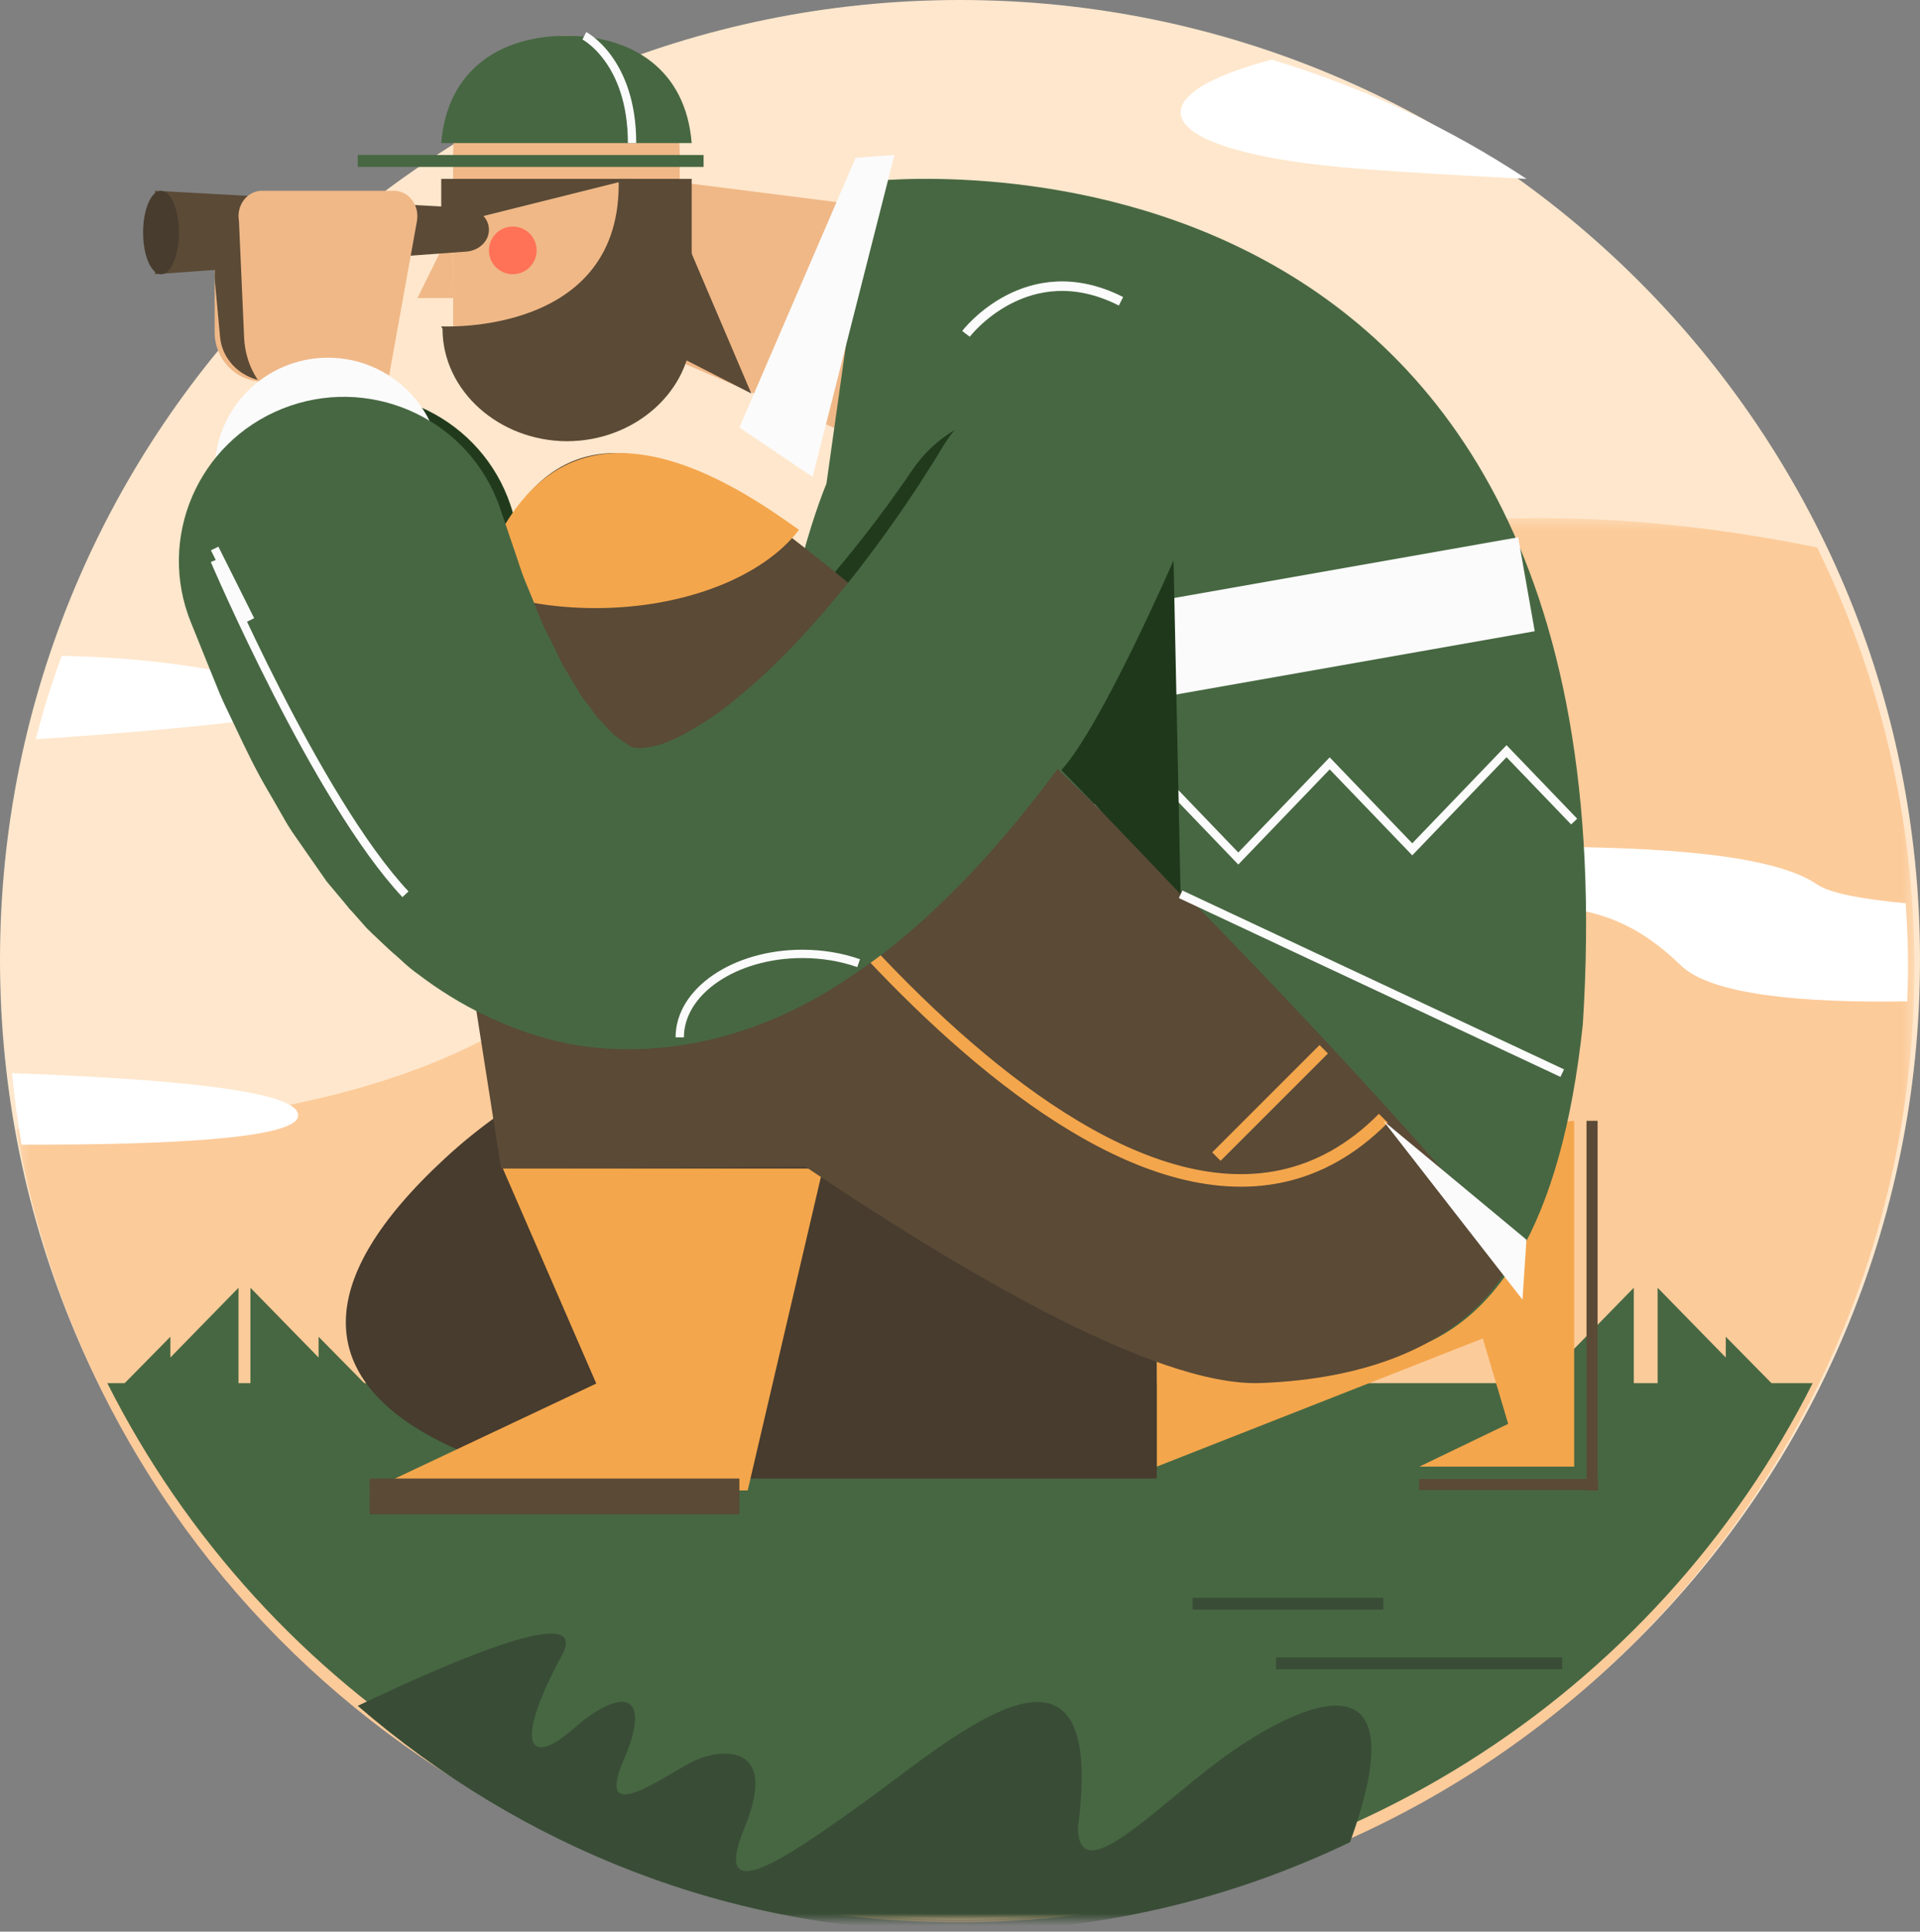
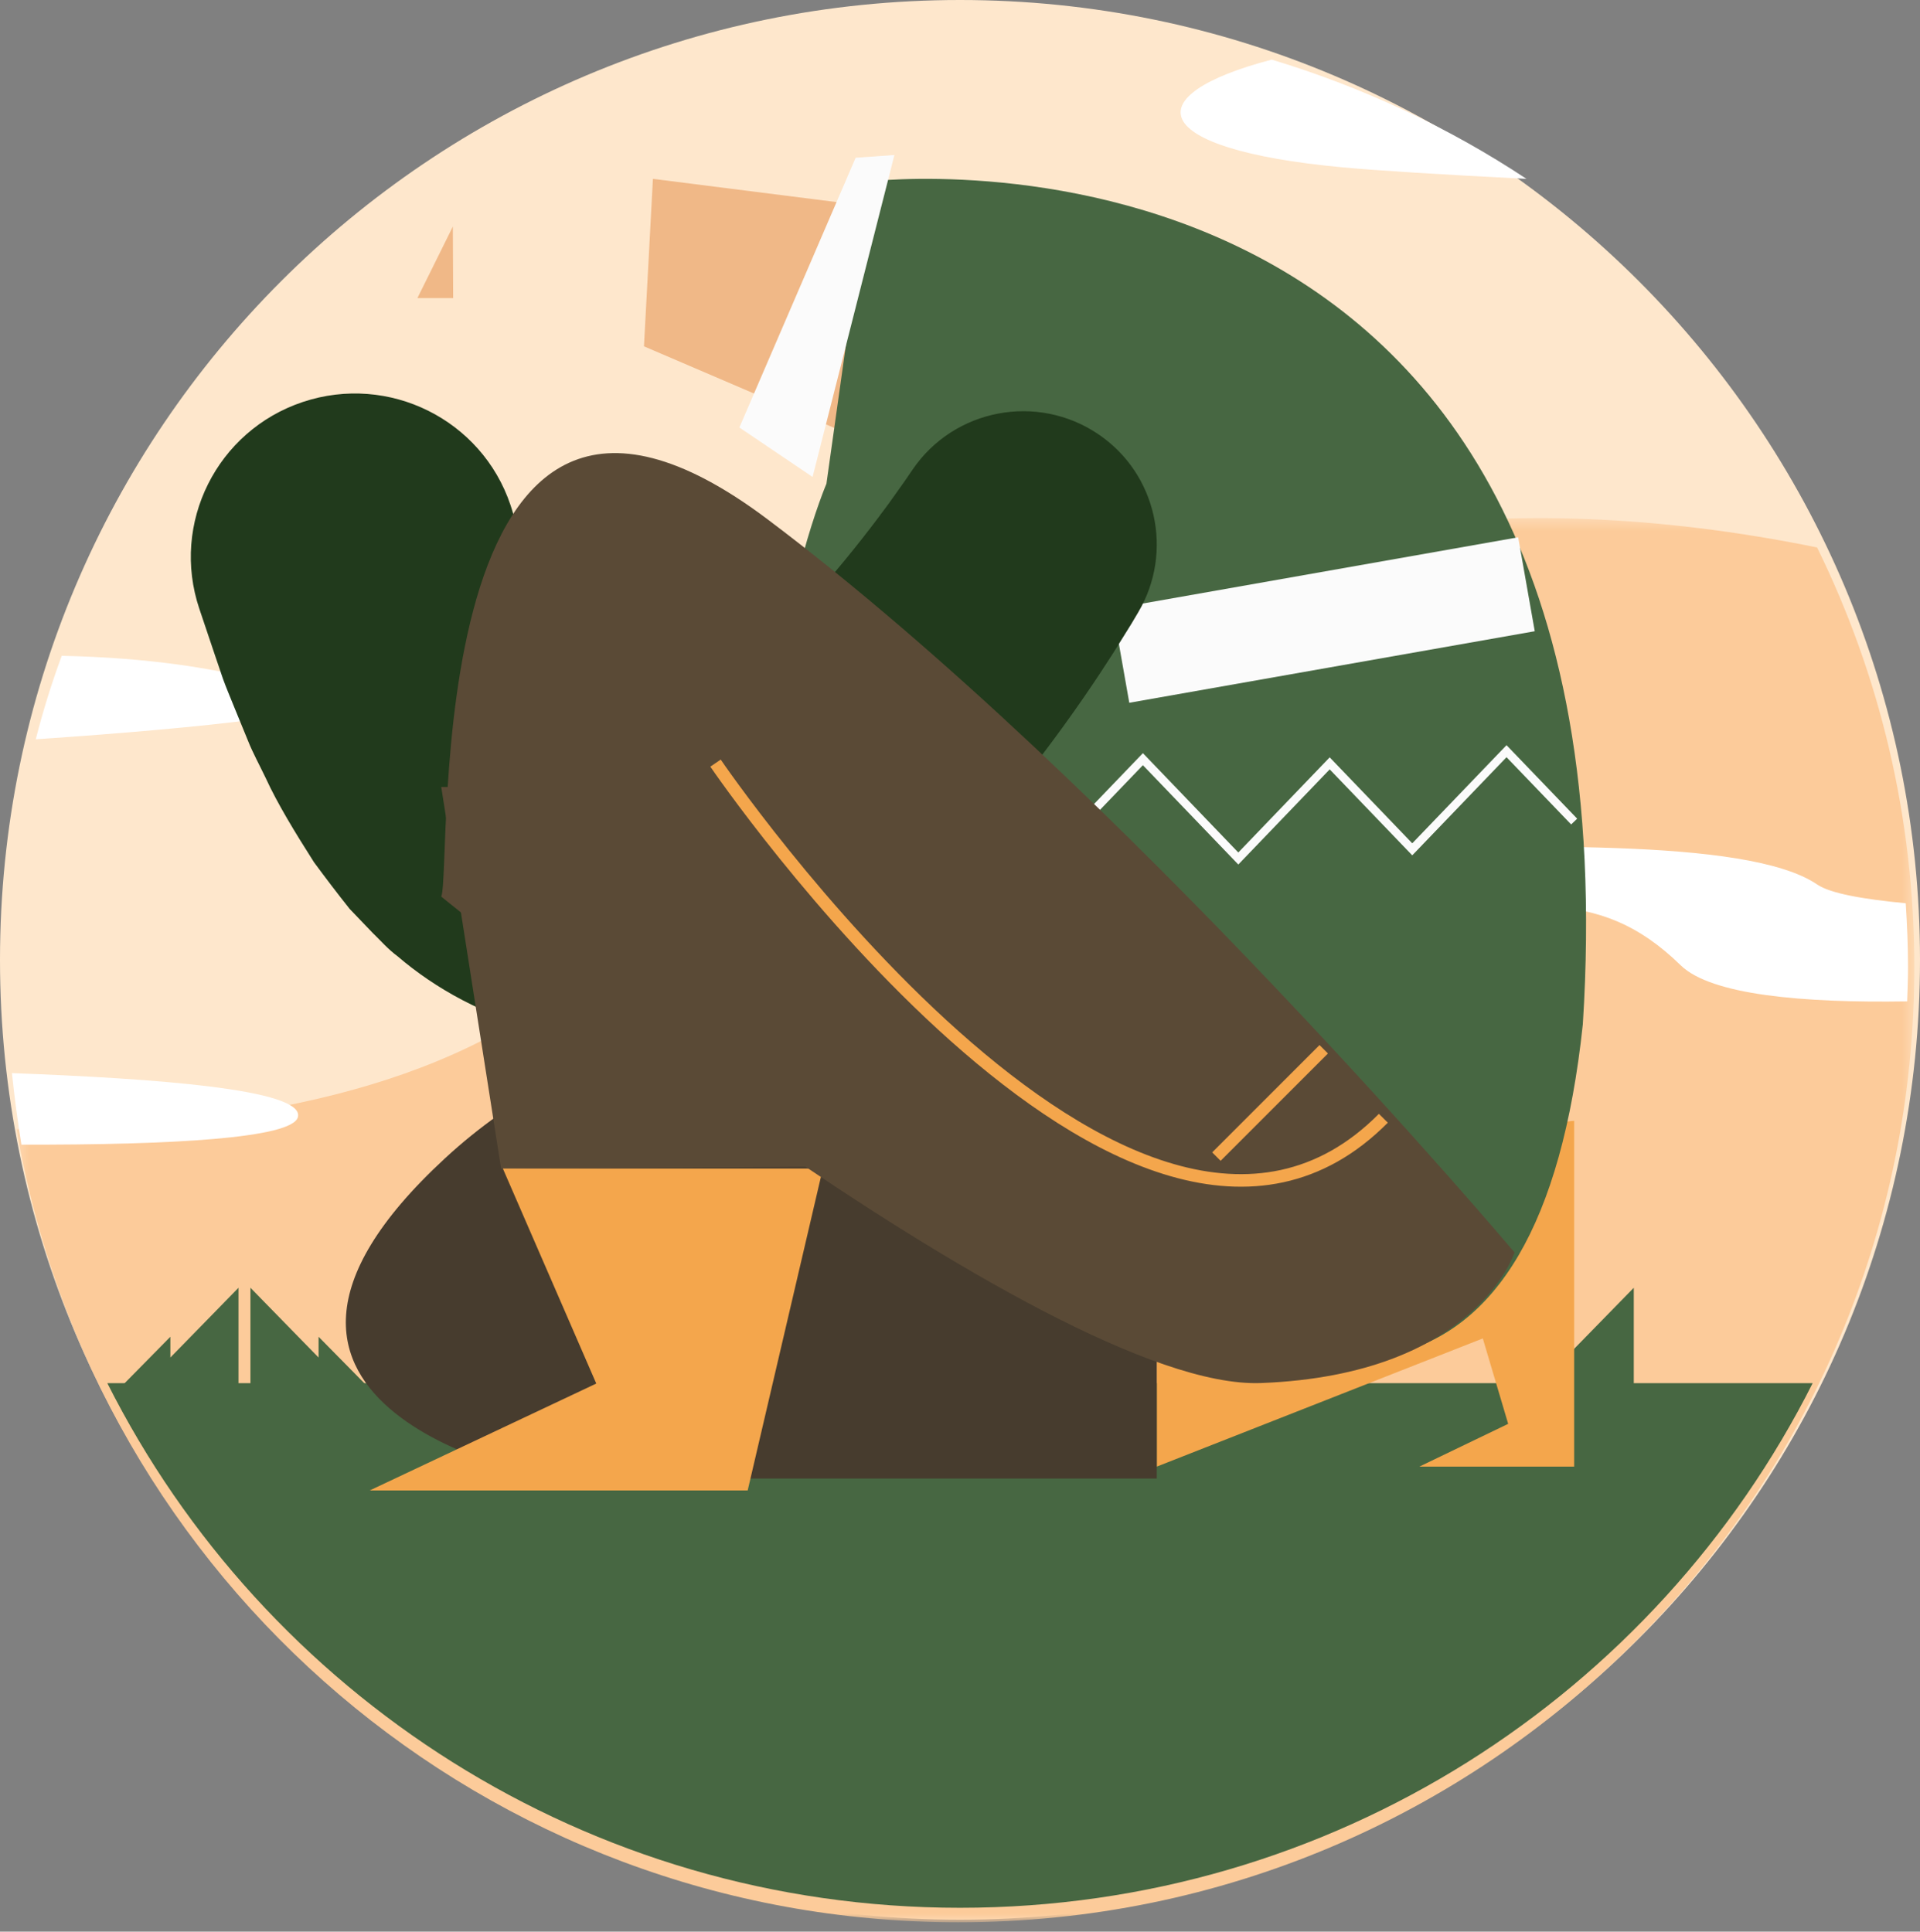
<svg xmlns="http://www.w3.org/2000/svg" xmlns:xlink="http://www.w3.org/1999/xlink" width="161" height="162" viewBox="0 0 161 162">
  <rect x="0" y="0" width="161" height="162" fill="#808080" stroke="none" />
  <defs>
    <path id="w94ib5lqda" d="M0.39 0.453L159.523 0.453 159.523 118.217 0.39 118.217z" />
-     <path id="nqzmz13jxc" d="M0 161L161 161 161 0 0 0z" />
  </defs>
  <g fill="none" fill-rule="evenodd">
    <g>
      <g transform="translate(-991 -555) translate(991 555)">
        <path fill="#FEE7CC" d="M0 80.5C0 124.959 36.041 161 80.5 161S161 124.959 161 80.5 124.959 0 80.5 0 0 36.041 0 80.5" />
        <g transform="translate(1 43)">
          <mask id="97kq22akdb" fill="#fff">
            <use xlink:href="#w94ib5lqda" />
          </mask>
          <path fill="#FCCB9A" d="M46.874 39.407C35.257 49.04 17.09 51.721.39 51.707c6.46 37.761 39.35 66.51 78.981 66.51 44.266 0 80.153-35.86 80.153-80.096 0-12.635-2.938-24.58-8.153-35.208-54.505-11.07-81.868 17.73-104.497 36.494" mask="url(#97kq22akdb)" />
        </g>
        <path fill="#476742" d="M127 116.462L131.286 112.109 131.286 113.851 137 108 137 118 127 117.798zM10 116.462L14.286 112.109 14.286 113.851 20 108 20 118 10 117.798zM31 116.462L26.714 112.109 26.714 113.851 21 108 21 118 31 117.798z" />
        <path fill="#476742" d="M152 116H9c13.135 26.086 40.21 44 71.5 44s58.365-17.914 71.5-44" />
        <path fill="#FFF" d="M112.73 71.1c-12.2 0-13.724 5.131 0 5.131 15.248 0 21.093-2.197 28.21 4.731 2.546 2.479 10.207 3.16 18.988 3.02.034-.955.072-1.911.072-2.875 0-1.801-.08-3.583-.194-5.355-3.615-.341-6.343-.83-7.43-1.573-5.91-4.041-25.923-3.079-39.647-3.079M1 90c.212 2.02.474 4.02.794 5.999 12.638.03 22.683-.54 23.181-2.298C25.64 91.35 12.87 90.443 1 90M106.64 5c-11.45 2.993-10.449 7.495 5.852 9.026 2.896.272 8.406.618 15.508.974-6.447-4.27-13.636-7.663-21.36-10M5.177 55C4.333 57.285 3.605 59.62 3 62c14.486-.971 26.536-2.354 23.539-3.253 0 0-6.448-3.434-21.362-3.747" />
        <path fill="#F0B887" d="M37.973 19L35 25 38 25zM72.549 37L54 29.046 54.75 15 81 18.324z" />
        <path fill="#F4A64C" d="M97 123L124.34 112.25 126.467 119.414 119.02 123 132 123 132 94 97 97.118z" />
        <path fill="#476742" d="M72.865 15.218s64.849-7.854 59.861 70.693c-3.563 33.562-22.091 35.705-50.596 13.568C53.624 77.343 69.3 40.567 69.3 40.567l3.564-25.349z" />
        <path stroke="#FBFBFB" stroke-width="8" d="M94 55L128 49" />
        <path stroke="#FBFBFB" stroke-width=".699" d="M88 71.828L95.837 63.669 103.837 72 111.5 64.021 118.424 71.23 126.329 63 132 68.902" />
        <path fill="#213A1C" d="M95.456 51.333l-.577.974-1.566 2.518c-1.358 2.121-3.332 5.076-5.954 8.523-1.314 1.723-2.794 3.57-4.472 5.488-1.68 1.918-3.54 3.914-5.676 5.92-2.154 2-4.503 4.037-7.376 5.944-1.357.974-3.011 1.866-4.609 2.75-1.778.822-3.514 1.649-5.62 2.246-4.046 1.233-9.056 1.834-14.025.708-4.896-1.117-9.157-3.556-12.218-6.184-.876-.652-1.425-1.318-2.118-1.984l-1.925-2.01c-1.045-1.313-2.036-2.62-2.987-3.908-1.595-2.504-3.073-4.928-4.053-7.07-.515-1.077-1.098-2.144-1.478-3.108-.398-.971-.777-1.893-1.131-2.76-.346-.865-.699-1.687-.967-2.43l-.69-2.03-1.298-3.86c-2.413-7.176 1.472-14.942 8.676-17.347 7.205-2.403 15.002 1.466 17.415 8.642.083.245.157.49.225.734l.177.656.81 2.98c.126.477.267 1.004.42 1.577.164.561.374 1.115.579 1.738l.656 1.97c.22.712.534 1.299.81 2.006.537 1.467 1.246 2.677 1.923 4.028.37.522.727 1.08 1.076 1.661.178.187.35.383.515.592.16.173.33.514.466.56.595.63.853.707.934.886.063.115.421.202 1.377.04.44-.03 1.074-.32 1.693-.504.683-.362 1.368-.602 2.125-1.097 1.485-.822 3.06-2.006 4.568-3.24 1.513-1.251 2.973-2.625 4.333-3.998 1.363-1.376 2.625-2.764 3.765-4.082 2.283-2.646 4.082-5.012 5.288-6.66l1.35-1.9.417-.612.215-.314c3.482-5.1 10.456-6.423 15.577-2.955 4.91 3.328 6.314 9.884 3.35 14.912" />
        <path fill="#473C2E" d="M97 124H46.14s-31.758-5.684-8.816-26.865C60.264 75.953 97 86.753 97 86.753V124z" />
        <path fill="#5A4A36" d="M42.019 98L37 66 75 66 68.726 97.85z" />
        <path fill="#F4A64C" d="M69 98L62.696 125 31 125 50 116.034 42.166 98z" />
        <path fill="#5A4A36" d="M37 75.193c.972-2.176-2.213-53.892 27.353-31.648C93.919 65.791 127 105.038 127 105.038s-3.244 10.258-21.256 10.953C87.73 116.687 37 75.193 37 75.193" />
-         <path fill="#F4A64C" d="M40 49.297C42.88 50.37 46.274 51 49.922 51c7.602 0 14.133-2.696 17.078-6.565-.574-.4-1.147-.808-1.719-1.199C50.039 32.817 43.175 39.582 40 49.297" />
        <path stroke="#F4A64C" stroke-width="1.053" d="M60 64s34.823 51.142 56 29.785" />
        <path stroke="#F4A64C" d="M102 97L111 88" />
        <path fill="#FBFBFB" d="M71.75 13.23L62 35.853 68.138 40 75 13z" />
        <mask id="f4d67swp6d" fill="#fff">
          <use xlink:href="#nqzmz13jxc" />
        </mask>
        <path fill="#5A4A36" d="M133.035 125L133.965 125 133.965 94 133.035 94z" mask="url(#f4d67swp6d)" />
-         <path fill="#5A4A36" d="M119 124.966L134 124.966 134 124.034 119 124.034zM31 127L62 127 62 124 31 124z" mask="url(#f4d67swp6d)" />
        <path fill="#F0B887" d="M47.5 37c5.247 0 9.5-4.409 9.5-9.846V12.846C57 7.409 52.747 3 47.5 3S38 7.409 38 12.846v14.308C38 32.591 42.253 37 47.5 37M22.04 32h.92c2.23 0 4.04-1.848 4.04-4.129V23.13C27 20.849 25.19 19 22.96 19h-.92C19.807 19 18 20.85 18 23.129v4.742C18 30.151 19.808 32 22.04 32" mask="url(#f4d67swp6d)" />
        <path fill="#5A4A36" d="M23.112 31.984l.975-.083c2.362-.2 4.106-2.197 3.896-4.456l-.436-4.7c-.21-2.26-2.297-3.929-4.658-3.729l-.974.084c-2.363.201-4.107 2.196-3.898 4.456l.437 4.7c.21 2.259 2.295 3.929 4.658 3.728" mask="url(#f4d67swp6d)" />
        <path fill="#5A4A36" d="M39.05 17.432L13 16v7l26.093-1.899C40.17 21.023 41 20.226 41 19.268c0-.972-.854-1.776-1.95-1.836" mask="url(#f4d67swp6d)" />
        <path fill="#473C2E" d="M12 19.5c0 1.933.67 3.5 1.5 3.5s1.5-1.567 1.5-3.5-.67-3.5-1.5-3.5-1.5 1.567-1.5 3.5" mask="url(#f4d67swp6d)" />
        <path fill="#F0B887" d="M24.435 34h6.13c.936 0 1.743-.72 1.923-1.72l2.475-13.74c.236-1.315-.69-2.54-1.923-2.54H21.96c-1.233 0-2.16 1.225-1.923 2.54l.434 9.784c.096 2.163 1.176 4.207 2.99 5.295.393.234.739.381.974.381" mask="url(#f4d67swp6d)" />
        <path fill="#FBFBFB" d="M18 39.5c0 5.247 4.253 9.5 9.5 9.5s9.5-4.253 9.5-9.5-4.253-9.5-9.5-9.5-9.5 4.253-9.5 9.5" mask="url(#f4d67swp6d)" />
        <path fill="#476742" d="M37 12h21c-.492-6.189-5.003-9-10.5-9S37.491 5.811 37 12" mask="url(#f4d67swp6d)" />
        <path stroke="#476742" d="M30 13.5L59 13.5" mask="url(#f4d67swp6d)" />
        <path fill="#5A4A36" d="M37.108 27.581c0 5.201 4.758 9.419 10.447 9.419C53.242 37 58 32.782 58 27.581V15h-6.126C52.249 28.226 37 27.37 37 27.37" mask="url(#f4d67swp6d)" />
        <path fill="#FBFBFB" d="M116 94L128 103.969 127.667 109z" mask="url(#f4d67swp6d)" />
        <path fill="#476742" d="M98.722 48.427l-.56 1.06c-.351.636-.868 1.567-1.527 2.751-1.33 2.318-3.27 5.554-5.879 9.341-1.313 1.891-2.785 3.923-4.476 6.035-1.676 2.117-3.582 4.315-5.738 6.54-2.211 2.211-4.585 4.476-7.558 6.603-2.94 2.114-6.286 4.208-10.602 5.632-4.226 1.438-9.416 2.113-14.537 1.184-5.08-1.007-9.438-3.318-12.762-5.853-.899-.627-1.518-1.288-2.269-1.937-.71-.654-1.434-1.312-2.09-1.968-1.155-1.306-2.268-2.607-3.331-3.89l-2.576-3.7c-.433-.606-.794-1.193-1.107-1.762l-.97-1.688c-1.335-2.226-2.259-4.226-3.104-6.008-.418-.89-.841-1.733-1.17-2.498l-.854-2.1L16 52.176c-2.847-7.053.592-15.067 7.681-17.901 7.09-2.832 15.144.59 17.991 7.643.091.224.175.45.253.675l.225.66s.387 1.144 1.069 3.145l.558 1.663c.211.593.479 1.177.739 1.835l.842 2.078c.283.757.668 1.373 1.014 2.122.178.365.36.735.543 1.114.178.398.373.762.587 1.075l1.253 2.1c.45.563.893 1.158 1.33 1.789.439.408.868.951 1.254 1.314.779.684 1.274.928 1.563 1.144.294.09.786.2 1.859-.035 1.032-.181 2.56-.928 4.11-1.915 1.566-.946 3.196-2.316 4.754-3.693 1.555-1.431 3.055-2.95 4.432-4.503 1.387-1.537 2.657-3.09 3.808-4.557 2.293-2.948 4.083-5.572 5.277-7.401l1.337-2.106.412-.68.194-.32c3.218-5.303 10.148-7.008 15.478-3.807 5.126 3.08 6.89 9.603 4.159 14.812" mask="url(#f4d67swp6d)" />
        <path stroke="#FBFBFB" stroke-width=".699" d="M72 80.779c-1.414-.498-3.017-.779-4.72-.779C61.604 80 57 83.134 57 87M131 90L99 75" mask="url(#f4d67swp6d)" />
-         <path fill="#5A4A36" d="M37 19L53 15 37 15zM56.605 18L63 33 56 29.425z" mask="url(#f4d67swp6d)" />
        <path fill="#1F381B" d="M98.406 47S92.339 60.943 89 64.585C93.535 69.22 99 75 99 75l-.594-28z" mask="url(#f4d67swp6d)" />
        <path stroke="#FBFBFB" stroke-width=".699" d="M49 3s4 2.077 4 9M18 47s8.556 20.052 16 28" mask="url(#f4d67swp6d)" />
        <path stroke="#394D36" d="M131 139.5L107 139.5M116 134.5L100 134.5" mask="url(#f4d67swp6d)" />
        <path fill="#394D36" d="M103.197 146.96c-5.875 4.114-12.8 11.848-12.8 6.262 2.525-19.152-10.851-7.182-17.868-2.13-7.018 5.055-12.92 9.045-10.072 2.13 2.846-6.917-1.839-6.65-4.164-5.586-2.328 1.063-8.525 5.85-6.003 0 2.524-5.853-.251-6.12-4.202-2.66-3.952 3.458-4.883 1.064-.982-6.118 2.456-4.525-8.593.135-17.106 4.204C43.7 154.892 61.209 162 80.303 162c11.738 0 22.877-2.686 32.903-7.501 5.896-16.275-4.134-11.651-10.009-7.538" mask="url(#f4d67swp6d)" />
        <path stroke="#FBFBFB" stroke-width=".799" d="M81 28s5.127-6.729 13-2.732" mask="url(#f4d67swp6d)" />
        <path stroke="#FBFBFB" stroke-width=".699" d="M18 46L21 52" mask="url(#f4d67swp6d)" />
        <path fill="#476742" d="M149 116.462L144.714 112.109 144.714 113.851 139 108 139 118 149 117.798z" mask="url(#f4d67swp6d)" />
        <path fill="#FF7257" d="M41 21c0 1.104.895 2 2 2s2-.896 2-2-.895-2-2-2-2 .896-2 2" mask="url(#f4d67swp6d)" />
      </g>
    </g>
  </g>
</svg>